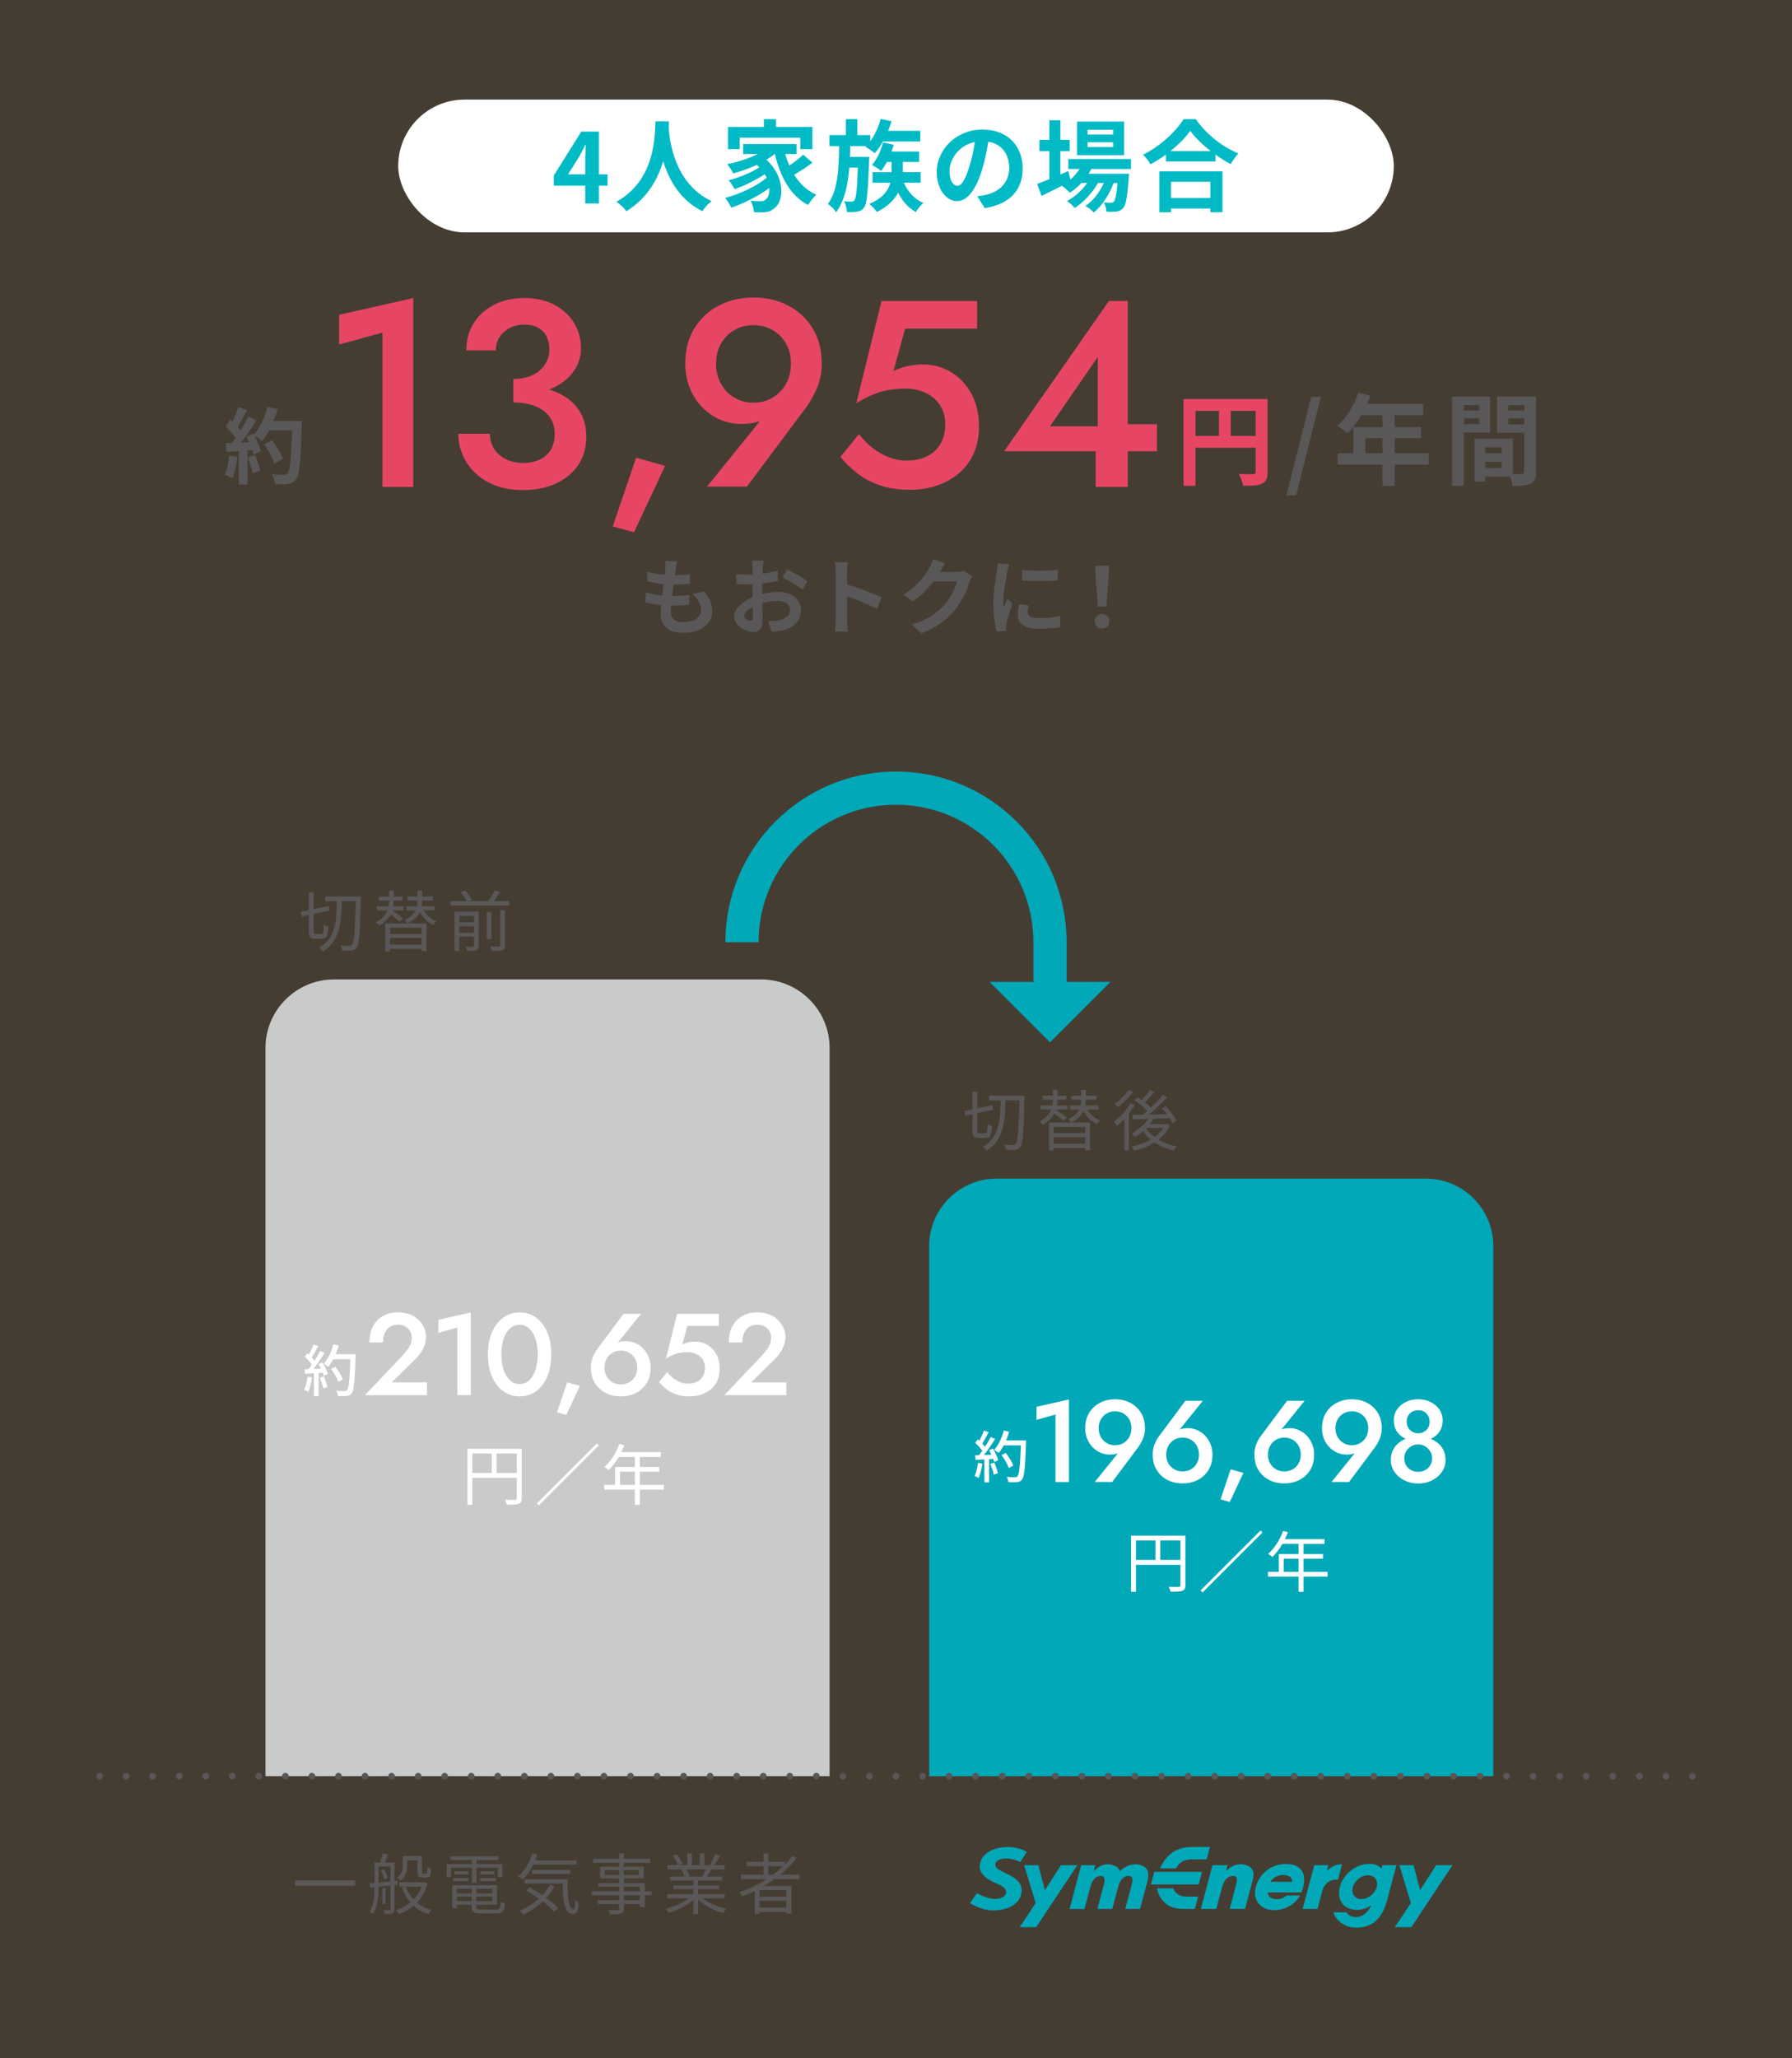
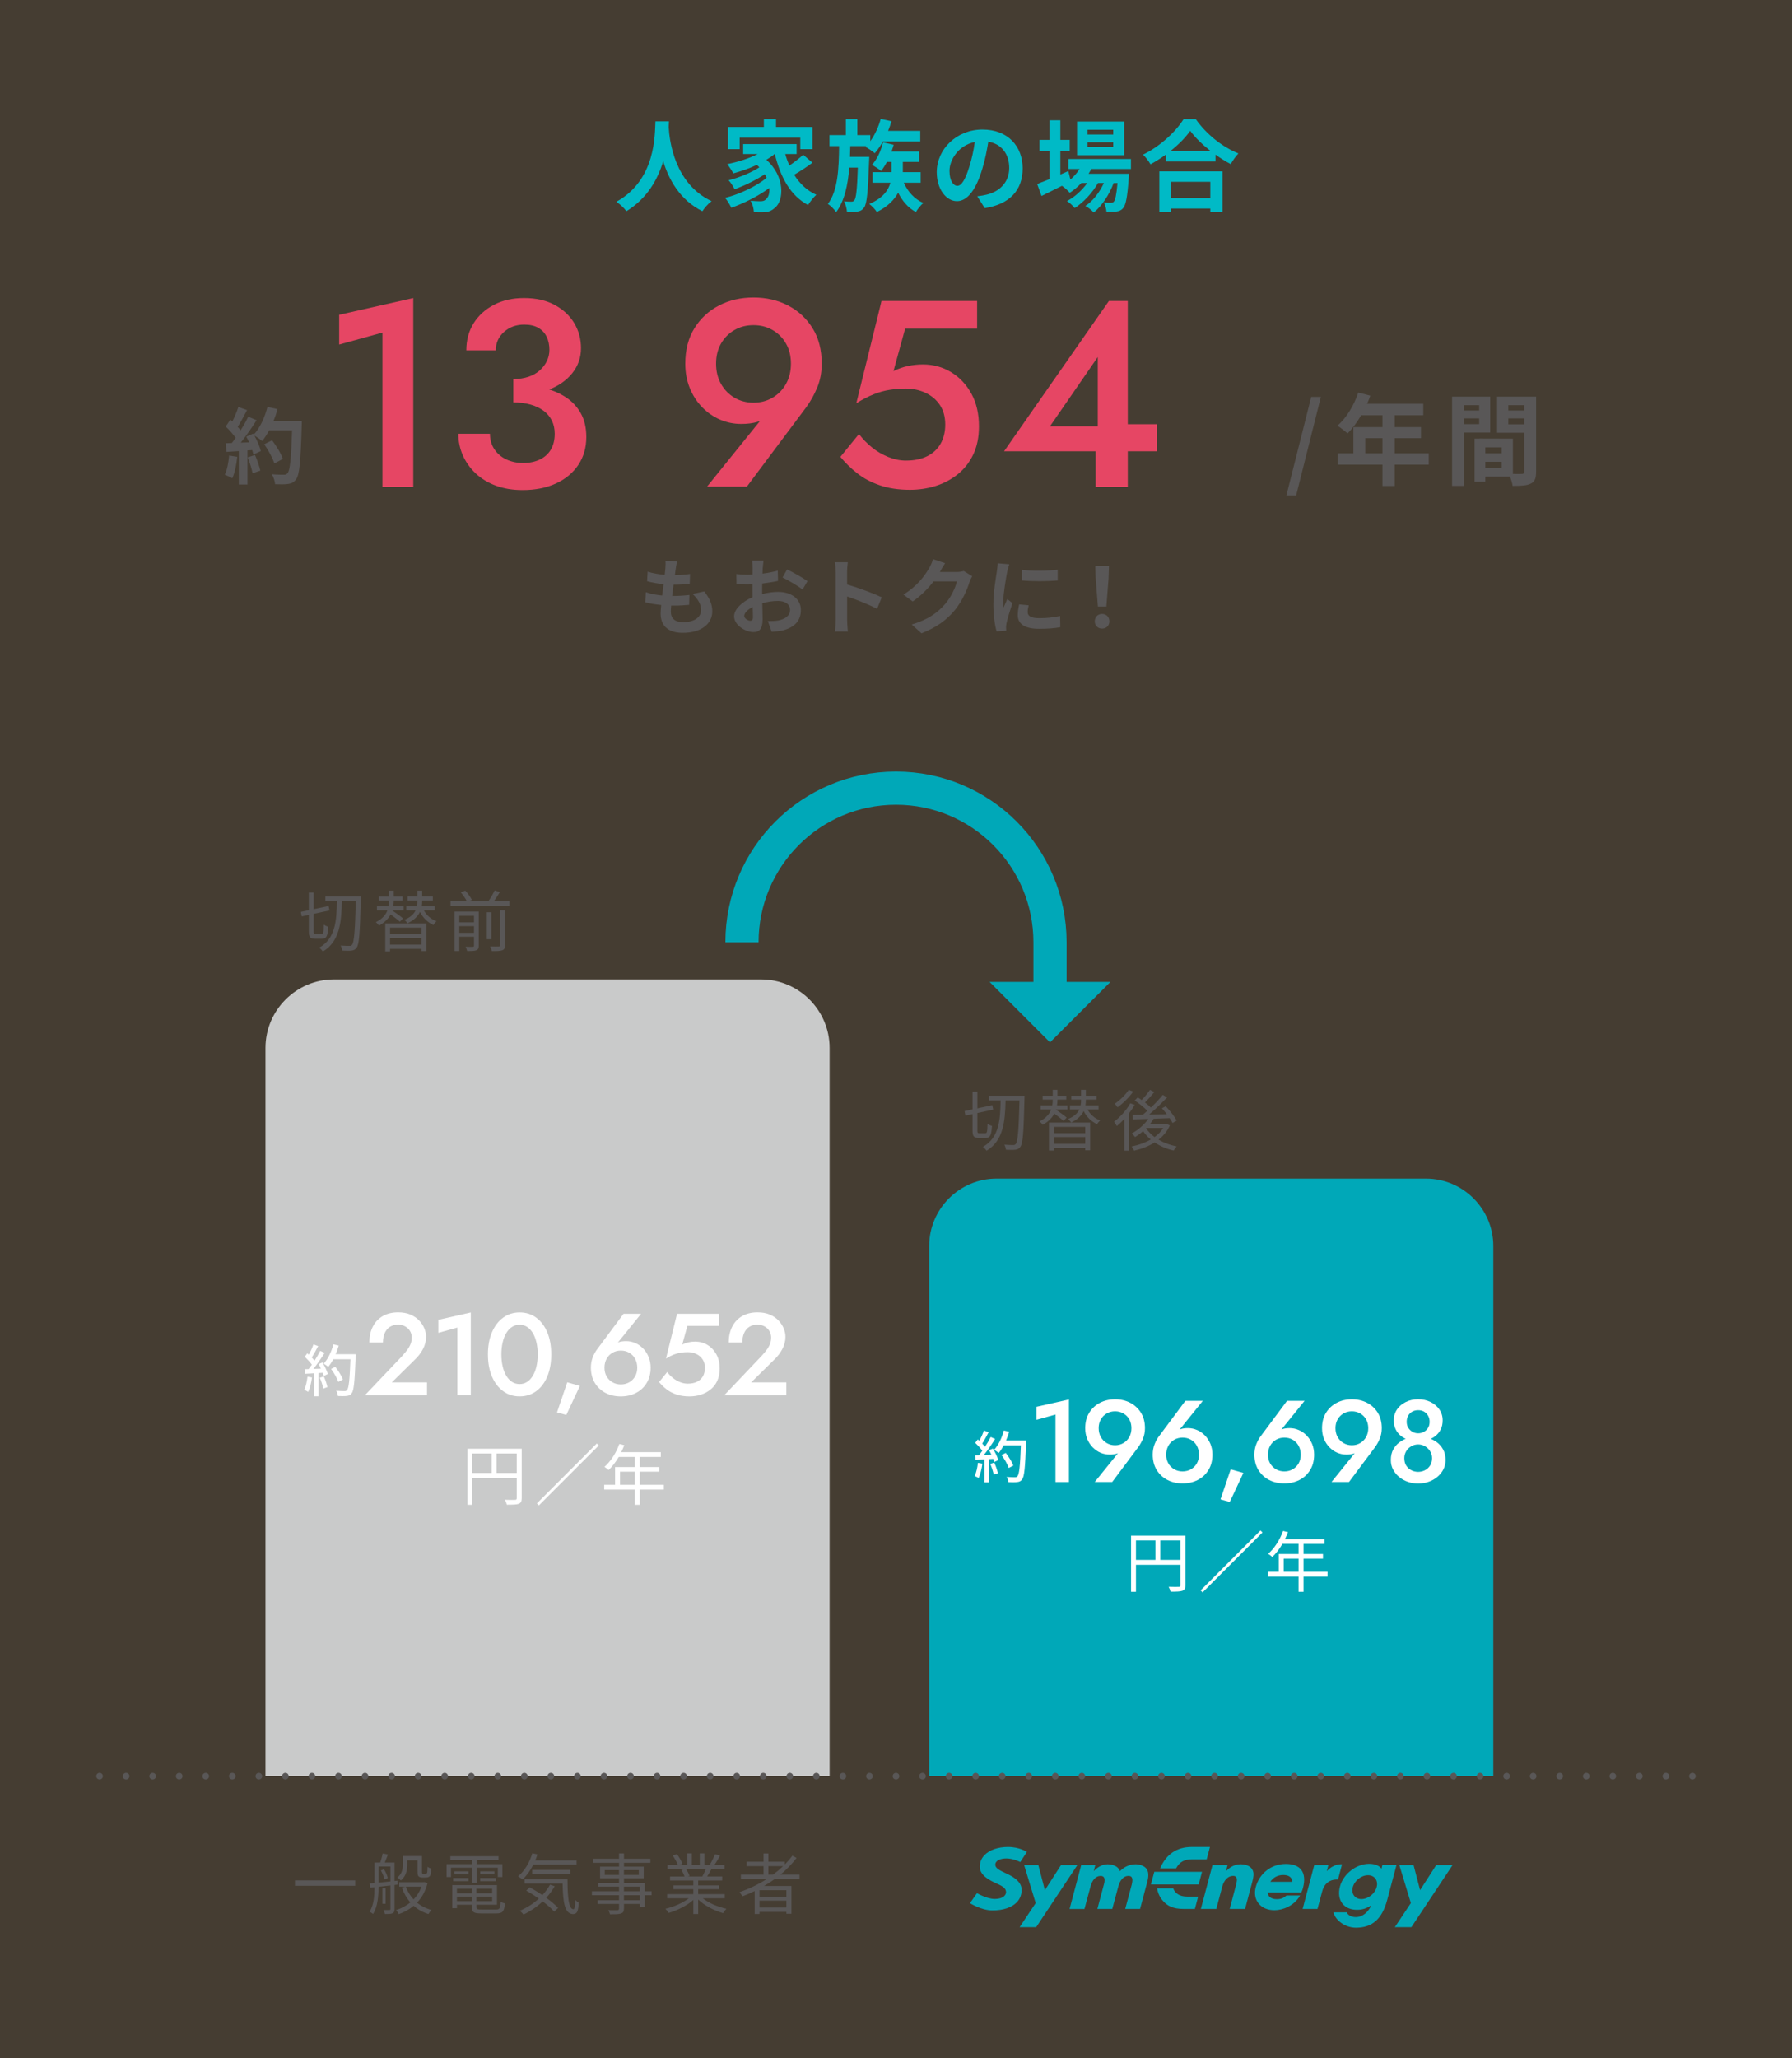
<svg xmlns="http://www.w3.org/2000/svg" id="_レイヤー_2" viewBox="0 0 540 620">
  <rect x="0" y="0" width="540" height="620" fill="#333333" stroke="none" />
  <defs>
    <style>.cls-1{fill:#e64664;}.cls-2{fill:#00bac6;}.cls-3{fill:#e69c2e;opacity:.1;}.cls-4{fill:#c9caca;}.cls-5{fill:#fff;}.cls-6{stroke-dasharray:0 8;}.cls-6,.cls-7,.cls-8{fill:none;}.cls-6,.cls-8{stroke:#595757;stroke-linecap:round;stroke-linejoin:round;stroke-width:2px;}.cls-7{stroke:#00a8b8;stroke-miterlimit:10;stroke-width:10px;}.cls-9{fill:#00a8b8;}.cls-10{fill:#595757;}</style>
  </defs>
  <g id="_レイヤー_1-2">
    <rect class="cls-3" width="540" height="620" />
    <path class="cls-10" d="M71.5,137.63c-.25,2.35-.77,4.85-1.5,6.45-.52-.33-1.62-.85-2.27-1.08.73-1.47,1.12-3.7,1.32-5.8l2.45.42ZM90.95,126.8s0,1-.03,1.38c-.32,10.95-.67,14.9-1.72,16.22-.7.95-1.35,1.22-2.4,1.38-.9.15-2.45.12-3.9.07-.05-.85-.45-2.15-1-3,1.57.15,3,.15,3.67.15.48,0,.75-.1,1.05-.42.75-.78,1.12-4.42,1.4-12.95h-6.9c-.67,1.22-1.37,2.32-2.12,3.22-.5-.45-1.6-1.2-2.35-1.65.88,1.58,1.67,3.42,1.95,4.67l-2.25,1.05c-.07-.4-.2-.85-.35-1.35l-1.42.1v10.27h-2.62v-10.07l-3.7.25-.25-2.6,1.85-.07c.38-.47.77-1,1.15-1.55-.73-1.08-1.95-2.42-3-3.42l1.4-2.05c.2.17.4.35.6.53.7-1.38,1.4-3.05,1.82-4.35l2.62.92c-.9,1.72-1.92,3.65-2.82,5.05.32.35.62.73.87,1.05.9-1.4,1.7-2.85,2.3-4.1l2.52,1.05c-1.4,2.2-3.15,4.75-4.77,6.77l2.52-.1c-.27-.6-.57-1.2-.87-1.72l2.1-.92.17.3c1.85-1.97,3.32-5.17,4.12-8.32l3.05.65c-.33,1.22-.75,2.42-1.22,3.57h8.52ZM76.83,137.05c.67,1.47,1.32,3.42,1.62,4.7l-2.35.83c-.2-1.28-.85-3.3-1.47-4.82l2.2-.7ZM82.67,139.6c-.48-1.57-1.77-3.97-3.05-5.77l2.37-1.2c1.3,1.72,2.72,4.02,3.25,5.6l-2.57,1.38Z" />
    <path class="cls-1" d="M102.21,94.82l22.32-5.04v56.88h-9.28v-46.48l-13.04,3.6v-8.96Z" />
    <path class="cls-1" d="M149.44,146.3c-2.37-.88-4.4-2.11-6.08-3.68-1.68-1.57-2.97-3.39-3.88-5.44-.91-2.05-1.36-4.23-1.36-6.52h9.52c0,1.76.44,3.31,1.32,4.64.88,1.33,2.08,2.36,3.6,3.08,1.52.72,3.21,1.08,5.08,1.08s3.6-.35,5.04-1.04c1.44-.69,2.55-1.69,3.32-3,.77-1.31,1.16-2.89,1.16-4.76,0-1.49-.29-2.83-.88-4-.59-1.17-1.43-2.16-2.52-2.96-1.09-.8-2.4-1.41-3.92-1.84-1.52-.43-3.24-.64-5.16-.64v-5.36c3.09,0,5.97.29,8.64.88,2.67.59,5,1.52,7,2.8s3.56,2.92,4.68,4.92c1.12,2,1.68,4.39,1.68,7.16,0,3.2-.8,6-2.4,8.4-1.6,2.4-3.84,4.27-6.72,5.6-2.88,1.33-6.24,2-10.08,2-2.99,0-5.67-.44-8.04-1.32ZM154.68,114.18c1.71,0,3.23-.23,4.56-.68,1.33-.45,2.47-1.09,3.4-1.92.93-.83,1.65-1.77,2.16-2.84.51-1.07.76-2.19.76-3.36,0-1.49-.28-2.81-.84-3.96-.56-1.15-1.4-2.04-2.52-2.68s-2.53-.96-4.24-.96c-2.4,0-4.43.73-6.08,2.2-1.65,1.47-2.48,3.32-2.48,5.56h-8.88c0-3.09.73-5.81,2.2-8.16,1.47-2.35,3.51-4.2,6.12-5.56,2.61-1.36,5.63-2.04,9.04-2.04,3.63,0,6.72.69,9.28,2.08,2.56,1.39,4.52,3.21,5.88,5.48,1.36,2.27,2.04,4.79,2.04,7.56s-.88,5.33-2.64,7.52c-1.76,2.19-4.17,3.87-7.24,5.04-3.07,1.17-6.57,1.76-10.52,1.76v-5.04Z" />
-     <path class="cls-1" d="M200.41,140.34l-9.36,20-6.4-1.76,7.04-20.72,8.72,2.48Z" />
    <path class="cls-1" d="M213.06,146.58l17.76-22,1.44-.24c-1.23,1.39-2.55,2.29-3.96,2.72-1.41.43-3.05.64-4.92.64-2.24,0-4.36-.43-6.36-1.28-2-.85-3.8-2.09-5.4-3.72-1.6-1.63-2.85-3.56-3.76-5.8-.91-2.24-1.36-4.69-1.36-7.36,0-4.16.92-7.72,2.76-10.68,1.84-2.96,4.31-5.24,7.4-6.84,3.09-1.6,6.56-2.4,10.4-2.4s7.31.8,10.4,2.4c3.09,1.6,5.56,3.88,7.4,6.84,1.84,2.96,2.76,6.52,2.76,10.68,0,2.61-.45,5.01-1.36,7.2-.91,2.19-2.03,4.19-3.36,6l-17.84,23.84h-12ZM236.86,103.5c-.99-1.73-2.33-3.09-4.04-4.08-1.71-.99-3.63-1.48-5.76-1.48s-4.05.49-5.76,1.48c-1.71.99-3.05,2.35-4.04,4.08-.99,1.73-1.48,3.75-1.48,6.04s.49,4.32,1.48,6.08c.99,1.76,2.33,3.15,4.04,4.16,1.71,1.01,3.63,1.52,5.76,1.52s4.05-.51,5.76-1.52c1.71-1.01,3.05-2.4,4.04-4.16.99-1.76,1.48-3.79,1.48-6.08s-.49-4.31-1.48-6.04Z" />
    <path class="cls-1" d="M293.28,136.9c-1.15,2.4-2.71,4.39-4.68,5.96-1.97,1.57-4.19,2.75-6.64,3.52s-5.04,1.16-7.76,1.16c-3.41,0-6.44-.45-9.08-1.36-2.64-.91-4.92-2.12-6.84-3.64-1.92-1.52-3.6-3.16-5.04-4.92l5.6-6.88c1.12,1.49,2.43,2.84,3.92,4.04,1.49,1.2,3.13,2.16,4.92,2.88,1.79.72,3.56,1.08,5.32,1.08,2.51,0,4.64-.44,6.4-1.32s3.11-2.13,4.04-3.76c.93-1.63,1.4-3.56,1.4-5.8s-.53-4.24-1.6-5.84c-1.07-1.6-2.51-2.83-4.32-3.68-1.81-.85-3.79-1.28-5.92-1.28-1.65,0-3.27.12-4.84.36s-3.17.68-4.8,1.32c-1.63.64-3.4,1.55-5.32,2.72l7.6-30.8h28.8v8.32h-21.68l-3.52,12.8c1.39-.69,2.83-1.2,4.32-1.52,1.49-.32,3.01-.48,4.56-.48,3.09,0,5.92.77,8.48,2.32,2.56,1.55,4.6,3.71,6.12,6.48,1.52,2.77,2.28,6.05,2.28,9.84,0,3.25-.57,6.08-1.72,8.48Z" />
    <path class="cls-1" d="M334.16,90.66h5.68v56h-9.68v-14.08l.64-.88v-24.16l-14.4,20.88h19.44l1.36-.64h11.44v8.16h-46.08l31.6-45.28Z" />
    <path class="cls-10" d="M203.64,171.33c-.08.42-.18,1.1-.27,1.92,1.8-.03,3.4-.17,4.57-.35l-.1,2.97c-1.5.15-2.87.25-4.87.25-.15,1.1-.3,2.27-.42,3.4h.17c1.55,0,3.4-.1,5.02-.3l-.07,2.97c-1.4.12-2.85.23-4.42.23h-1c-.05.75-.1,1.37-.1,1.82,0,2.08,1.27,3.17,3.72,3.17,3.5,0,5.4-1.6,5.4-3.65,0-1.7-.92-3.3-2.57-4.85l3.52-.75c1.65,2.1,2.42,3.87,2.42,6,0,3.77-3.4,6.47-8.87,6.47-3.92,0-6.7-1.7-6.7-5.87,0-.6.08-1.5.18-2.52-1.82-.18-3.47-.45-4.8-.83l.17-3.02c1.62.55,3.3.83,4.92,1,.15-1.12.3-2.3.42-3.42-1.72-.18-3.5-.47-4.97-.9l.17-2.87c1.45.48,3.32.8,5.15.95.07-.78.15-1.45.2-2.03.08-1.17.08-1.67.02-2.22l3.52.2c-.23.9-.33,1.57-.42,2.22Z" />
    <path class="cls-10" d="M229.84,171.01c-.02.55-.05,1.15-.07,1.78,1.65-.2,3.3-.53,4.6-.9l.08,3.1c-1.42.32-3.15.57-4.77.78-.02.75-.02,1.52-.02,2.25v.92c1.7-.43,3.42-.65,4.8-.65,3.85,0,6.87,2,6.87,5.45,0,2.95-1.55,5.17-5.52,6.17-1.15.25-2.25.32-3.27.4l-1.15-3.22c1.12,0,2.2-.03,3.07-.18,2.02-.38,3.62-1.38,3.62-3.2,0-1.7-1.5-2.7-3.67-2.7-1.55,0-3.17.25-4.7.7.05,1.97.1,3.92.1,4.77,0,3.1-1.1,3.92-2.75,3.92-2.42,0-5.85-2.1-5.85-4.75,0-2.17,2.5-4.45,5.57-5.77-.02-.6-.02-1.2-.02-1.77v-2.1c-.48.02-.92.05-1.32.05-1.67,0-2.65-.02-3.5-.12l-.05-3.02c1.47.17,2.55.2,3.45.2.45,0,.95-.02,1.45-.05.02-.87.02-1.6.02-2.02,0-.53-.1-1.75-.17-2.2h3.45c-.08.45-.18,1.52-.23,2.17ZM226.09,186.98c.45,0,.8-.2.8-1.05,0-.62-.02-1.77-.08-3.12-1.52.83-2.55,1.85-2.55,2.72,0,.78,1.17,1.45,1.82,1.45ZM243.33,175.05l-1.5,2.55c-1.2-1.03-4.47-2.9-6.02-3.65l1.37-2.42c1.92.92,4.82,2.57,6.15,3.52Z" />
    <path class="cls-10" d="M251.83,172.36c0-.87-.08-2.12-.25-3h3.9c-.1.87-.22,1.97-.22,3v3.7c3.35.97,8.15,2.75,10.45,3.88l-1.42,3.45c-2.57-1.35-6.32-2.8-9.02-3.72v7.07c0,.72.12,2.47.22,3.5h-3.9c.15-1,.25-2.5.25-3.5v-14.37Z" />
    <path class="cls-10" d="M283.3,172.18s-.05.07-.08.12h5.02c.77,0,1.6-.12,2.17-.3l2.55,1.57c-.27.48-.62,1.18-.83,1.8-.67,2.22-2.1,5.55-4.35,8.35-2.37,2.9-5.4,5.2-10.1,7.05l-2.95-2.65c5.12-1.52,7.9-3.7,10.07-6.17,1.7-1.95,3.15-4.95,3.55-6.82h-7.02c-1.67,2.17-3.85,4.37-6.3,6.05l-2.8-2.07c4.37-2.67,6.55-5.9,7.8-8.05.37-.62.9-1.78,1.12-2.62l3.65,1.2c-.57.87-1.22,2-1.52,2.55Z" />
    <path class="cls-10" d="M303.51,172.21c-.32,1.67-1.2,6.67-1.2,9.17,0,.47.03,1.12.1,1.62.38-.85.77-1.72,1.12-2.55l1.55,1.22c-.7,2.08-1.52,4.8-1.8,6.12-.08.38-.12.92-.12,1.17,0,.28.02.68.05,1.03l-2.9.2c-.5-1.72-.97-4.77-.97-8.17,0-3.75.77-7.97,1.05-9.9.08-.7.23-1.65.25-2.45l3.5.3c-.2.52-.52,1.77-.62,2.22ZM309.69,184.43c0,1.1.95,1.78,3.5,1.78,2.22,0,4.07-.2,6.27-.65l.05,3.37c-1.62.3-3.62.48-6.45.48-4.3,0-6.37-1.53-6.37-4.1,0-.97.15-1.97.42-3.25l2.87.27c-.2.83-.3,1.43-.3,2.1ZM318.73,171.63v3.22c-3.07.28-7.6.3-10.75,0v-3.2c3.07.42,8.05.3,10.75-.03Z" />
    <path class="cls-10" d="M329.9,187.15c0-1.32.95-2.22,2.2-2.22s2.2.9,2.2,2.22-.95,2.2-2.2,2.2-2.2-.9-2.2-2.2ZM330.15,174.16l-.12-3.72h4.15l-.12,3.72-.67,8.55h-2.55l-.67-8.55Z" />
-     <path class="cls-1" d="M381.97,142.16c0,1.95-.42,2.94-1.68,3.51-1.2.6-3,.66-5.67.66-.18-.99-.78-2.64-1.29-3.57,1.71.12,3.66.09,4.26.09.57-.03.78-.21.78-.72v-7.26h-18.12v11.46h-3.6v-26.1h25.32v21.93ZM360.25,131.33h7.08v-7.56h-7.08v7.56ZM378.37,131.33v-7.56h-7.5v7.56h7.5Z" />
    <path class="cls-10" d="M395.12,119.57h2.91l-7.44,29.64h-2.94l7.47-29.64Z" />
    <path class="cls-10" d="M430.54,139.97h-10.26v6.42h-3.69v-6.42h-13.5v-3.42h4.74v-7.89h8.76v-3.57h-6.42c-1.23,2.13-2.67,4.05-4.08,5.46-.69-.6-2.22-1.8-3.09-2.31,2.7-2.28,5.01-6.12,6.3-9.99l3.63.93c-.27.84-.6,1.65-.99,2.46h16.95v3.45h-8.61v3.57h7.92v3.33h-7.92v4.56h10.26v3.42ZM416.59,136.55v-4.56h-5.19v4.56h5.19Z" />
    <path class="cls-10" d="M441.11,130.31v16.05h-3.54v-26.88h11.49v10.83h-7.95ZM441.11,122.06v1.59h4.62v-1.59h-4.62ZM445.73,127.76v-1.71h-4.62v1.71h4.62ZM462.89,142.13c0,1.92-.39,2.97-1.59,3.54-1.17.6-2.91.69-5.49.69-.09-.75-.42-1.86-.78-2.79h-7.44v1.53h-3.24v-12.96h1.47v-.03l10.08.03v10.62c1.17.03,2.28.03,2.67,0,.54,0,.72-.18.72-.66v-11.73h-8.16v-10.89h11.76v22.65ZM452.54,134.75h-4.95v1.8h4.95v-1.8ZM452.54,140.96v-1.86h-4.95v1.86h4.95ZM454.52,122.06v1.59h4.77v-1.59h-4.77ZM459.29,127.82v-1.77h-4.77v1.77h4.77Z" />
    <path class="cls-10" d="M107.04,566.43v1.62h-18.16v-1.62h18.16Z" />
    <path class="cls-10" d="M118.89,567.81v7.24c0,.68-.14,1.06-.6,1.28-.46.2-1.16.22-2.3.22-.06-.32-.26-.88-.44-1.2h1.76c.24,0,.34-.06.34-.3v-7.1c-1.24.14-2.46.28-3.58.4,0,2.54-.22,5.98-1.66,8.2-.2-.22-.74-.54-1.04-.68,1.32-2.1,1.48-5.04,1.48-7.4l-1.3.14-.16-1.24,1.46-.14v-6.18h1.74c.28-.84.6-1.96.72-2.74l1.6.32c-.32.82-.66,1.7-.96,2.42h2.94v5.56l.92-.1.02,1.18-.94.12ZM114.06,567.11c1.1-.1,2.32-.24,3.58-.36v-4.5h-3.58v4.86ZM115.7,563.07c.54.8,1,1.92,1.16,2.66l-1.02.42c-.14-.76-.58-1.88-1.06-2.72l.92-.36ZM116.2,573.47h-.96v-4.68h.96v4.68ZM128.83,567.27c-.62,2.42-1.74,4.36-3.16,5.86,1.22,1,2.68,1.76,4.36,2.2-.3.28-.72.86-.92,1.22-1.72-.52-3.22-1.36-4.46-2.48-1.32,1.12-2.86,1.96-4.5,2.52-.14-.36-.52-.94-.8-1.24,1.56-.46,3.04-1.24,4.3-2.3-1.1-1.26-1.96-2.76-2.58-4.48l1.12-.26h-1.88v-1.34h7.34l.26-.04.92.34ZM122.73,561.69c0,1.54-.34,3.48-1.94,4.76-.22-.26-.76-.72-1.06-.88,1.44-1.12,1.66-2.64,1.66-3.92v-2.56h5.76v4.58c0,.38,0,.6.08.66.08.08.2.1.34.1h.54c.18,0,.36-.02.44-.08.08-.04.16-.18.2-.42.04-.28.06-.86.08-1.62.26.24.74.46,1.08.58,0,.72-.06,1.58-.18,1.86-.12.34-.32.54-.58.66-.22.12-.6.16-.9.16h-1c-.36,0-.8-.08-1.08-.32-.26-.26-.36-.58-.36-1.66v-3.2h-3.08v1.3ZM122.27,568.31c.54,1.44,1.34,2.74,2.36,3.84,1.02-1.06,1.84-2.36,2.38-3.84h-4.74Z" />
    <path class="cls-10" d="M142.19,562.61h-6.28v2.8h-1.34v-3.88h7.62v-1.22h-6.48v-1.16h14.52v1.16h-6.6v1.22h7.76v3.88h-1.38v-2.8h-6.38v4.56h-1.44v-4.56ZM149.5,575.19c1.06,0,1.26-.34,1.36-2.34.34.22.88.42,1.3.5-.22,2.42-.68,3.02-2.56,3.02h-4.6c-2.24,0-2.86-.38-2.86-1.98v-.64h-4.44v1.04h-1.42v-6.94h13.48v5.9h-6.2v.64c0,.68.24.8,1.5.8h4.44ZM136.57,565.71h4.6v.94h-4.6v-.94ZM141.17,564.61h-4.22v-.92h4.22v.92ZM137.69,568.93v1.38h4.44v-1.38h-4.44ZM142.13,572.67v-1.36h-4.44v1.36h4.44ZM148.31,568.93h-4.76v1.38h4.76v-1.38ZM148.31,572.67v-1.36h-4.76v1.36h4.76ZM148.98,563.69v.92h-4.28v-.92h4.28ZM144.69,565.71h4.76v.94h-4.76v-.94Z" />
    <path class="cls-10" d="M160.71,561.67c-.9,1.8-2.02,3.36-3.24,4.5-.3-.26-.96-.72-1.36-.96,1.94-1.6,3.48-4.16,4.3-6.96l1.54.36c-.2.62-.42,1.22-.66,1.8h12.46v1.26h-13.04ZM167.15,568.19c-.72,1.26-1.58,2.42-2.54,3.48,1.44,1.04,2.72,2.12,3.58,3.04l-1.18,1.12c-.8-.92-2.04-2-3.48-3.08-1.72,1.62-3.7,2.96-5.78,3.96-.22-.3-.78-.88-1.1-1.14,2.1-.9,4.06-2.14,5.72-3.66-1.24-.88-2.56-1.72-3.8-2.42l1.06-.98c1.22.68,2.54,1.48,3.82,2.34.9-.96,1.68-2.02,2.3-3.14l1.4.48ZM171.01,566.09c.02,5.16.3,9.02,1.8,9.02.4,0,.5-1.14.54-2.82.28.3.72.66,1.04.86-.14,2.5-.46,3.4-1.68,3.42-2.64-.02-3.06-3.74-3.18-9.2h-11.44v-1.28h12.92ZM160.37,564.49v-1.24h11.48v1.24h-11.48Z" />
    <path class="cls-10" d="M196.36,570.89h-2.06v3.54h-1.48v-.9h-4.8v1.38c0,.92-.28,1.26-.88,1.48-.62.22-1.66.24-3.32.24-.08-.38-.32-.92-.52-1.26,1.2.04,2.4.02,2.74.02.38-.02.5-.14.5-.48v-1.38h-6.46v-1.14h6.46v-1.5h-8.18v-1.18h8.18v-1.4h-6.28v-1.1h6.28v-1.4h-5.72v-3.52h5.72v-1.16h-7.8v-1.22h7.8v-1.6h1.48v1.6h7.96v1.22h-7.96v1.16h5.96v3.52h-5.96v1.4h6.28v2.5h2.06v1.18ZM186.53,564.77v-1.44h-4.3v1.44h4.3ZM188.01,563.33v1.44h4.48v-1.44h-4.48ZM188.01,569.71h4.8v-1.4h-4.8v1.4ZM192.81,570.89h-4.8v1.5h4.8v-1.5Z" />
    <path class="cls-10" d="M211.77,571.81c1.82,1.44,4.58,2.62,7.14,3.16-.34.32-.8.9-1,1.32-2.68-.76-5.6-2.26-7.52-4.1v4.36h-1.46v-4.26c-1.92,1.74-4.84,3.18-7.46,3.94-.2-.38-.64-.94-.96-1.26,2.48-.56,5.26-1.76,7.06-3.16h-6.54v-1.26h7.9v-1.48h-6.02v-1.14h6.02v-1.46h-7.02v-1.22h4.36c-.18-.6-.58-1.4-.98-2l.7-.14h-4.88v-1.28h3.18c-.28-.8-.98-2-1.58-2.9l1.26-.42c.68.9,1.4,2.14,1.7,2.94l-1.02.38h2.46v-3.54h1.38v3.54h2.38v-3.54h1.4v3.54h2.42l-.74-.24c.52-.84,1.16-2.14,1.52-3.04l1.52.4c-.56,1.02-1.2,2.12-1.76,2.88h3.1v1.28h-4c-.4.76-.84,1.54-1.24,2.14h4.54v1.22h-7.24v1.46h6.26v1.14h-6.26v1.48h8.02v1.26h-6.64ZM206.79,563.11c.42.62.84,1.46,1,2l-.64.14h4.7l-.2-.06c.34-.58.74-1.4,1.02-2.08h-5.88Z" />
    <path class="cls-10" d="M233.45,566.03c-1.04.74-2.12,1.44-3.22,2.08h8.26v8.36h-1.52v-.56h-8.1v.64h-1.46v-6.92c-1.2.58-2.44,1.12-3.66,1.58-.18-.32-.66-.92-.94-1.22,2.9-1.02,5.7-2.34,8.22-3.96h-7.78v-1.34h6.84v-2.56h-5.1v-1.32h5.1v-2.5h1.46v2.5h4.94v.82c.84-.84,1.6-1.72,2.28-2.64l1.26.68c-1.4,1.84-3.04,3.52-4.86,5.02h5.76v1.34h-7.48ZM236.97,569.37h-8.1v1.98h8.1v-1.98ZM236.97,574.61v-2.08h-8.1v2.08h8.1ZM232.95,564.69c1.08-.8,2.1-1.66,3.04-2.56h-4.44v2.56h1.4Z" />
    <path class="cls-10" d="M96.92,281.37c.52,0,.62-.52.66-2.86.34.28.94.54,1.34.64-.16,2.76-.52,3.62-1.88,3.62h-2.1c-1.48,0-1.88-.48-1.88-2.26v-4.92l-2.14.46-.26-1.36,2.4-.52v-5.32h1.46v5.02l4.5-.96.28,1.34-4.78,1.02v5.26c0,.72.08.84.62.84h1.78ZM108.74,270.05s-.02.62-.02.82c-.26,10.2-.46,13.56-1.26,14.58-.42.62-.86.8-1.54.88-.64.08-1.76.06-2.8,0-.02-.44-.22-1.08-.48-1.52,1.16.1,2.22.1,2.68.1.34.02.56-.06.78-.34.6-.74.88-4.06,1.12-13.1h-4.2c-.14,6.22-.6,12.1-5.74,15.16-.22-.38-.72-.9-1.08-1.18,4.92-2.74,5.24-8.2,5.32-13.98h-3.48v-1.42h10.7Z" />
    <path class="cls-10" d="M120.49,277.65c-.62-.58-1.74-1.44-2.78-2.2-.64,1.22-1.72,2.38-3.48,3.36-.22-.28-.66-.78-.98-1.02,2.02-1,3.02-2.3,3.5-3.58h-3.16v-1.22h3.5c.12-.62.14-1.22.14-1.74h-3.04v-1.2h3.04v-1.76h1.42v1.76h2.66v1.2h-2.66c0,.54-.04,1.14-.14,1.74h3.14v1.22h-3.42l-.02.06c1.1.74,2.5,1.74,3.22,2.38l-.94,1ZM116.09,278.15h12.42v8.34h-1.48v-.66h-9.5v.74h-1.44v-8.42ZM117.53,279.43v1.92h9.5v-1.92h-9.5ZM127.03,284.55v-2.04h-9.5v2.04h9.5ZM127.71,274.21c.82,1.48,2.16,2.7,3.84,3.3-.34.24-.76.76-.94,1.12-1.78-.78-3.16-2.2-4.06-3.94-.58,1.24-1.72,2.48-3.76,3.44-.2-.32-.62-.8-.92-1.06,1.88-.76,2.86-1.8,3.38-2.86h-2.84v-1.22h3.22c.12-.54.14-1.08.14-1.54v-.2h-2.96v-1.2h2.96v-1.76h1.44v1.76h3.22v1.2h-3.22v.2c0,.48-.04,1.02-.12,1.54h3.94v1.22h-3.32Z" />
    <path class="cls-10" d="M153.5,271.45v1.36h-17.74v-1.36h4.9c-.36-.78-1.14-1.86-1.82-2.66l1.36-.52c.78.84,1.62,2.02,2,2.8l-.98.38h5.96c.68-.96,1.44-2.28,1.88-3.24l1.56.52c-.54.92-1.2,1.9-1.78,2.72h4.66ZM144.27,284.85c0,.76-.18,1.14-.72,1.38-.56.24-1.42.24-2.78.24-.08-.38-.28-.94-.48-1.3,1,.04,1.9.04,2.16.02.3-.02.38-.1.38-.36v-2.66h-4.42v4.3h-1.42v-11.88h7.28v10.26ZM138.41,275.87v1.96h4.42v-1.96h-4.42ZM142.83,280.99v-2h-4.42v2h4.42ZM148.08,282.91h-1.38v-8.12h1.38v8.12ZM150.72,274.19h1.46v10.5c0,.9-.2,1.3-.8,1.54-.64.24-1.64.28-3.16.26-.08-.4-.32-1.02-.54-1.42,1.22.04,2.3.04,2.6.02.34-.02.44-.1.44-.4v-10.5Z" />
    <path class="cls-10" d="M296.92,341.37c.52,0,.62-.52.66-2.86.34.28.94.54,1.34.64-.16,2.76-.52,3.62-1.88,3.62h-2.1c-1.48,0-1.88-.48-1.88-2.26v-4.92l-2.14.46-.26-1.36,2.4-.52v-5.32h1.46v5.02l4.5-.96.28,1.34-4.78,1.02v5.26c0,.72.08.84.62.84h1.78ZM308.74,330.05s-.02.62-.02.82c-.26,10.2-.46,13.56-1.26,14.58-.42.62-.86.8-1.54.88-.64.08-1.76.06-2.8,0-.02-.44-.22-1.08-.48-1.52,1.16.1,2.22.1,2.68.1.34.02.56-.06.78-.34.6-.74.88-4.06,1.12-13.1h-4.2c-.14,6.22-.6,12.1-5.74,15.16-.22-.38-.72-.9-1.08-1.18,4.92-2.74,5.24-8.2,5.32-13.98h-3.48v-1.42h10.7Z" />
    <path class="cls-10" d="M320.49,337.65c-.62-.58-1.74-1.44-2.78-2.2-.64,1.22-1.72,2.38-3.48,3.36-.22-.28-.66-.78-.98-1.02,2.02-1,3.02-2.3,3.5-3.58h-3.16v-1.22h3.5c.12-.62.14-1.22.14-1.74h-3.04v-1.2h3.04v-1.76h1.42v1.76h2.66v1.2h-2.66c0,.54-.04,1.14-.14,1.74h3.14v1.22h-3.42l-.02.06c1.1.74,2.5,1.74,3.22,2.38l-.94,1ZM316.09,338.15h12.42v8.34h-1.48v-.66h-9.5v.74h-1.44v-8.42ZM317.53,339.43v1.92h9.5v-1.92h-9.5ZM327.03,344.55v-2.04h-9.5v2.04h9.5ZM327.71,334.21c.82,1.48,2.16,2.7,3.84,3.3-.34.24-.76.76-.94,1.12-1.78-.78-3.16-2.2-4.06-3.94-.58,1.24-1.72,2.48-3.76,3.44-.2-.32-.62-.8-.92-1.06,1.88-.76,2.86-1.8,3.38-2.86h-2.84v-1.22h3.22c.12-.54.14-1.08.14-1.54v-.2h-2.96v-1.2h2.96v-1.76h1.44v1.76h3.22v1.2h-3.22v.2c0,.48-.04,1.02-.12,1.54h3.94v1.22h-3.32Z" />
    <path class="cls-10" d="M341.92,332.81c-.5.88-1.08,1.76-1.74,2.62v11.18h-1.38v-9.56c-.74.8-1.5,1.54-2.26,2.14-.14-.3-.6-1-.84-1.3,1.82-1.36,3.72-3.44,4.9-5.54l1.32.46ZM341.48,328.81c-1.18,1.7-3.04,3.54-4.72,4.74-.2-.3-.58-.82-.84-1.08,1.56-1.04,3.32-2.76,4.2-4.16l1.36.5ZM352.52,339.01c-.76,1.74-1.96,3.16-3.4,4.28,1.58.94,3.46,1.64,5.46,2.04-.3.3-.7.86-.9,1.24-2.14-.48-4.08-1.32-5.74-2.44-1.86,1.18-4.02,1.98-6.2,2.48-.14-.38-.48-.98-.76-1.26,2.02-.4,4.04-1.1,5.78-2.1-.88-.74-1.66-1.58-2.3-2.52-.78.68-1.6,1.28-2.42,1.78-.2-.28-.68-.86-1-1.08,1.9-1.04,3.78-2.62,4.98-4.38-1.72.06-3.32.1-4.62.14l-.12-1.36,3.08-.04c.44-.38.92-.76,1.38-1.2-.94-.96-2.46-2.2-3.8-3.08l.9-.94c.38.24.78.5,1.18.8.88-.92,1.9-2.14,2.52-3.08l1.3.68c-.88,1.06-1.92,2.24-2.82,3.12.68.52,1.32,1.06,1.78,1.54,1.36-1.28,2.66-2.66,3.58-3.82l1.32.74c-1.56,1.66-3.6,3.64-5.46,5.2,1.7-.04,3.54-.08,5.36-.12-.46-.62-.98-1.24-1.48-1.78l1.16-.62c1.26,1.32,2.68,3.12,3.3,4.32l-1.24.72c-.2-.42-.52-.92-.88-1.46l-4.82.18c-.32.56-.7,1.1-1.12,1.62h4.8l.24-.08.96.48ZM345.38,339.89c.64.98,1.5,1.86,2.54,2.62,1.06-.78,1.96-1.68,2.6-2.74h-5.04l-.1.12Z" />
    <path class="cls-4" d="M80,535.03v-219.39c0-11.34,9.28-20.61,20.61-20.61h128.77c11.34,0,20.61,9.28,20.61,20.61v219.39" />
    <path class="cls-9" d="M280,535.03v-159.72c0-11.16,9.13-20.28,20.28-20.28h129.43c11.16,0,20.28,9.13,20.28,20.28v159.72" />
    <polygon class="cls-9" points="432.77 561.84 427.93 569.36 425.97 561.84 421.68 561.84 425.15 573.25 420.32 580.51 425.3 580.51 437.7 561.84 432.77 561.84" />
    <polygon class="cls-9" points="319.71 561.84 314.87 569.36 312.9 561.84 308.62 561.84 312.09 573.25 307.25 580.51 312.24 580.51 324.64 561.84 319.71 561.84" />
    <path class="cls-9" d="M377.69,564.03c-.47-2.32-3.05-2.46-3.91-2.46-2.01,0-3.51,1.21-4.35,2.09l.47-1.81h-4.54l-3.5,13.17h4.66l1.79-6.72c.52-1.95,1.73-3.2,3.2-3.23,1.61-.03,1.25,1.47.98,2.62l-1.94,7.33h4.64l1.72-6.47c.44-1.61,1-3.41.78-4.52Z" />
    <path class="cls-9" d="M303.12,564.29c-1.97-.93-3.2-1.55-3.2-2.57,0-1.36,1.73-1.91,3.33-1.91,2.15,0,4.2,1.09,4.2,1.09l1.99-3.05s-2.18-1.49-5.69-1.49c-2.97,0-5.54.88-7.04,2.41-.98,1-1.49,2.25-1.46,3.61.05,2.39,2.52,3.83,4.94,4.93,2.17.94,2.89,1.53,2.97,2.57.07.83-.74,2.13-3.38,2.13-2.45,0-5.38-1.74-5.38-1.74l-2.11,3s3.34,2.19,6.81,2.19c3.16,0,5.73-.85,7.25-2.4,1.02-1.04,1.54-2.37,1.51-3.87-.04-1.91-1.59-3.51-4.74-4.9Z" />
    <path class="cls-9" d="M404.42,561.58c-.29,0-2.41-.27-4.62,2.08l.48-1.81h-4.25l-3.5,13.17h4.48l1.43-5.33c.12-.44.28-.88.5-1.28,1.31-2.36,3.54-2.26,4.25-2.23l1.22-4.6Z" />
    <path class="cls-9" d="M345.96,564.03c-.44-2.32-3.31-2.46-3.78-2.46-2.19,0-3.88,1.21-4.7,2.08-.66-1.96-3.23-2.08-3.68-2.08-1.94,0-3.42,1.21-4.23,2.09l.48-1.81h-4.25l-3.5,13.18h4.49s1.81-6.72,1.81-6.72c.5-1.95,1.59-3.2,3.02-3.23,1.34-.03,1.33,1.09,1.14,2.13l-2.08,7.81h4.49s1.81-6.72,1.81-6.72c.5-1.95,1.59-3.2,3.02-3.23,1.55-.03,1.3,1.47,1.04,2.62l-1.97,7.33h4.48s1.72-6.48,1.72-6.48c.43-1.61.96-3.1.69-4.52Z" />
    <polygon class="cls-9" points="347.83 563.84 346.81 567.66 361.2 567.66 362.22 563.84 347.83 563.84" />
    <path class="cls-9" d="M350.26,572.38c1.4,1.7,3.12,2.64,6.49,2.64h3.31l.99-3.72h-3.39c-2,0-3.54-.84-4.13-2.49h-4.85c.21,1.34.75,2.56,1.59,3.58Z" />
    <path class="cls-9" d="M359.28,560.07h4.34l.99-3.71h-5.52c-4.48,0-7.7,2.21-9.5,6.45h4.8c1.07-1.97,2.5-2.74,4.89-2.74Z" />
    <path class="cls-9" d="M416.56,561.84l-.26,1.05c-.77-.96-2.04-1.45-3.77-1.45-3.81,0-7.72,3.04-8.73,6.77-.54,2.02-.3,3.84.67,5.14.94,1.25,2.51,1.93,4.43,1.93,1.64,0,2.95-.41,4.34-1.39-.85,1.99-2.6,3.59-4.65,3.59-2.27,0-2.76-1.44-2.76-1.44h-3.99c.32,1.94,3.1,4.63,6.77,4.63,4.79,0,7.85-2.5,9.4-8.33l2.8-10.51h-4.24ZM414.84,568.46c-.54,1.98-2.59,3.59-4.58,3.59s-3.15-1.61-2.61-3.59c.54-1.98,2.59-3.59,4.58-3.59s3.15,1.61,2.61,3.59Z" />
    <path class="cls-9" d="M387.42,561.48c-4.29,0-7.91,2.8-9.01,6.96-.48,1.83-.21,3.55.77,4.83,1.04,1.37,2.77,2.13,4.86,2.13,2.53,0,5.86-1.31,7.61-4.23l.12-.2h-4.07c-.96.81-1.75,1.11-2.96,1.11-1.64,0-2.65-.75-2.75-2.03h10.14l.07-.15c.21-.44.32-.72.45-1.23.6-2.29.43-4.15-.51-5.39-.91-1.2-2.5-1.81-4.72-1.81ZM382.79,566.86c.9-1.35,2.25-2.06,3.9-2.06,1.21,0,2.64.37,2.74,2.06h-6.65Z" />
    <line class="cls-8" x1="30" y1="535.03" x2="30" y2="535.03" />
    <line class="cls-6" x1="38" y1="535.03" x2="506" y2="535.03" />
    <line class="cls-8" x1="510" y1="535.03" x2="510" y2="535.03" />
    <path class="cls-5" d="M312.35,423.76l9.77-2.21v24.88h-4.06v-20.33l-5.71,1.58v-3.92Z" />
    <path class="cls-5" d="M329.89,446.41l7.77-9.62.63-.1c-.54.61-1.11,1-1.73,1.19-.62.19-1.34.28-2.15.28-.98,0-1.91-.19-2.78-.56-.88-.37-1.66-.92-2.36-1.63-.7-.71-1.25-1.56-1.65-2.54-.4-.98-.6-2.05-.6-3.22,0-1.82.4-3.38,1.21-4.67s1.88-2.29,3.24-2.99c1.35-.7,2.87-1.05,4.55-1.05s3.2.35,4.55,1.05c1.35.7,2.43,1.7,3.24,2.99.8,1.29,1.21,2.85,1.21,4.67,0,1.14-.2,2.19-.6,3.15-.4.96-.89,1.83-1.47,2.62l-7.8,10.43h-5.25ZM340.3,427.56c-.43-.76-1.02-1.35-1.77-1.79-.75-.43-1.59-.65-2.52-.65s-1.77.22-2.52.65c-.75.43-1.34,1.03-1.77,1.79-.43.76-.65,1.64-.65,2.64s.22,1.89.65,2.66c.43.77,1.02,1.38,1.77,1.82.75.44,1.59.67,2.52.67s1.77-.22,2.52-.67c.75-.44,1.34-1.05,1.77-1.82.43-.77.65-1.66.65-2.66s-.22-1.88-.65-2.64Z" />
    <path class="cls-5" d="M362.45,421.98l-7.77,9.62-.59.1c.54-.61,1.11-1.01,1.71-1.21.61-.2,1.33-.3,2.17-.3.96,0,1.88.19,2.77.58.89.38,1.67.93,2.36,1.64.69.71,1.24,1.56,1.65,2.54.41.98.61,2.05.61,3.22,0,1.8-.4,3.35-1.21,4.65-.81,1.31-1.88,2.3-3.24,2.99-1.35.69-2.87,1.03-4.55,1.03s-3.2-.34-4.55-1.03c-1.35-.69-2.43-1.69-3.24-2.99-.81-1.31-1.21-2.86-1.21-4.65,0-1.14.19-2.2.58-3.17.38-.97.88-1.84,1.49-2.61l7.77-10.43h5.25ZM352.07,440.81c.43.75,1.02,1.34,1.77,1.77.75.43,1.59.65,2.52.65s1.77-.22,2.52-.65c.75-.43,1.34-1.02,1.77-1.77.43-.75.65-1.62.65-2.62s-.22-1.9-.65-2.68c-.43-.78-1.02-1.39-1.77-1.82-.75-.43-1.59-.65-2.52-.65s-1.77.22-2.52.65c-.75.43-1.34,1.04-1.77,1.82-.43.78-.65,1.67-.65,2.68s.22,1.88.65,2.62Z" />
    <path class="cls-5" d="M374.68,443.68l-4.1,8.75-2.8-.77,3.08-9.06,3.82,1.08Z" />
    <path class="cls-5" d="M393.11,421.98l-7.77,9.62-.6.1c.54-.61,1.11-1.01,1.71-1.21s1.33-.3,2.17-.3c.96,0,1.88.19,2.76.58.89.38,1.67.93,2.36,1.64.69.71,1.24,1.56,1.65,2.54.41.98.61,2.05.61,3.22,0,1.8-.4,3.35-1.21,4.65-.8,1.31-1.88,2.3-3.24,2.99-1.35.69-2.87,1.03-4.55,1.03s-3.2-.34-4.55-1.03c-1.35-.69-2.43-1.69-3.24-2.99-.8-1.31-1.21-2.86-1.21-4.65,0-1.14.19-2.2.58-3.17.39-.97.88-1.84,1.49-2.61l7.77-10.43h5.25ZM382.74,440.81c.43.75,1.02,1.34,1.77,1.77s1.59.65,2.52.65,1.77-.22,2.52-.65,1.34-1.02,1.77-1.77.65-1.62.65-2.62-.22-1.9-.65-2.68c-.43-.78-1.02-1.39-1.77-1.82-.75-.43-1.59-.65-2.52-.65s-1.77.22-2.52.65c-.75.43-1.34,1.04-1.77,1.82-.43.78-.65,1.67-.65,2.68s.22,1.88.65,2.62Z" />
    <path class="cls-5" d="M401.24,446.41l7.77-9.62.63-.1c-.54.61-1.11,1-1.73,1.19-.62.19-1.34.28-2.15.28-.98,0-1.91-.19-2.78-.56-.88-.37-1.66-.92-2.36-1.63s-1.25-1.56-1.65-2.54c-.4-.98-.59-2.05-.59-3.22,0-1.82.4-3.38,1.21-4.67.81-1.29,1.88-2.29,3.24-2.99,1.35-.7,2.87-1.05,4.55-1.05s3.2.35,4.55,1.05,2.43,1.7,3.24,2.99c.81,1.29,1.21,2.85,1.21,4.67,0,1.14-.2,2.19-.6,3.15s-.89,1.83-1.47,2.62l-7.8,10.43h-5.25ZM411.66,427.56c-.43-.76-1.02-1.35-1.77-1.79-.75-.43-1.59-.65-2.52-.65s-1.77.22-2.52.65c-.75.43-1.34,1.03-1.77,1.79-.43.76-.65,1.64-.65,2.64s.22,1.89.65,2.66c.43.77,1.02,1.38,1.77,1.82s1.59.67,2.52.67,1.77-.22,2.52-.67,1.34-1.05,1.77-1.82c.43-.77.65-1.66.65-2.66s-.22-1.88-.65-2.64Z" />
    <path class="cls-5" d="M419.81,436.68c.47-.89,1.1-1.63,1.89-2.22.79-.59,1.68-1.04,2.66-1.33.98-.29,1.97-.44,2.98-.44s2,.15,2.99.44c.99.29,1.88.74,2.68,1.33.79.59,1.42,1.34,1.89,2.22s.7,1.92.7,3.11c0,1.03-.22,1.97-.65,2.82s-1.03,1.6-1.79,2.24c-.76.64-1.63,1.14-2.62,1.49-.99.35-2.06.53-3.2.53s-2.18-.17-3.17-.53c-.99-.35-1.87-.84-2.62-1.49-.76-.64-1.35-1.39-1.79-2.24s-.65-1.79-.65-2.82c0-1.19.23-2.23.7-3.11ZM420.97,424.55c.65-.95,1.54-1.69,2.66-2.24,1.12-.55,2.36-.82,3.71-.82s2.62.27,3.73.82c1.11.55,2,1.29,2.66,2.24s1,2.05,1,3.31c0,1.03-.19,1.93-.58,2.71-.39.78-.92,1.44-1.59,1.98-.68.54-1.46.94-2.36,1.22-.9.28-1.85.42-2.85.42s-1.95-.14-2.83-.42c-.89-.28-1.67-.69-2.35-1.22-.68-.54-1.21-1.2-1.59-1.98-.39-.78-.58-1.69-.58-2.71,0-1.26.33-2.36.98-3.31ZM423.75,441.47c.38.61.9,1.07,1.54,1.4.64.33,1.32.49,2.05.49s1.43-.16,2.06-.49c.63-.33,1.14-.79,1.54-1.4s.6-1.35.6-2.24c0-.77-.2-1.47-.6-2.1-.4-.63-.91-1.13-1.54-1.49-.63-.36-1.32-.54-2.06-.54s-1.41.18-2.05.54c-.64.36-1.16.86-1.54,1.49-.38.63-.58,1.33-.58,2.1,0,.89.19,1.63.58,2.24ZM424.38,430.1c.32.51.74.92,1.26,1.21.52.29,1.09.44,1.7.44s1.21-.15,1.73-.44c.52-.29.95-.69,1.26-1.21.32-.51.47-1.12.47-1.82s-.15-1.28-.46-1.82c-.3-.54-.71-.95-1.21-1.24-.5-.29-1.1-.44-1.8-.44-.65,0-1.24.15-1.77.44-.53.29-.93.71-1.23,1.24-.29.54-.44,1.14-.44,1.82s.16,1.31.47,1.82Z" />
    <path class="cls-5" d="M357.21,477.49c0,.96-.24,1.44-.92,1.7-.66.24-1.78.26-3.56.26-.08-.4-.34-1.08-.56-1.48,1.36.06,2.66.04,3.04.02.36,0,.5-.12.5-.5v-6.12h-13.4v8.12h-1.48v-16.9h16.38v14.9ZM342.31,469.89h5.86v-5.86h-5.86v5.86ZM355.71,469.89v-5.86h-6.08v5.86h6.08Z" />
    <path class="cls-5" d="M380.43,461.63l-18.04,18.04-.6-.6,18.04-18.04.6.6Z" />
    <path class="cls-5" d="M400.05,474.91h-7.24v4.58h-1.5v-4.58h-9.24v-1.44h3.28v-5.36h5.96v-3.04h-4.86c-.9,1.54-1.96,2.9-3.04,3.94-.28-.24-.9-.74-1.28-.94,1.88-1.64,3.56-4.22,4.5-6.9l1.5.36c-.28.7-.6,1.42-.92,2.1h11.92v1.44h-6.32v3.04h5.86v1.4h-5.86v3.96h7.24v1.44ZM391.31,473.47v-3.96h-4.48v3.96h4.48Z" />
    <path class="cls-5" d="M121.32,408.3c.58-.63,1.08-1.24,1.5-1.82s.73-1.17.95-1.75c.21-.58.31-1.2.31-1.86,0-.47-.09-.93-.26-1.38s-.44-.87-.81-1.24c-.36-.37-.8-.67-1.31-.89-.51-.22-1.11-.33-1.78-.33-.93,0-1.74.22-2.42.65-.68.43-1.2,1.06-1.56,1.87-.36.82-.54,1.76-.54,2.83h-4.1c0-1.75.33-3.31,1-4.67s1.65-2.44,2.96-3.22c1.31-.78,2.88-1.17,4.73-1.17,1.42,0,2.66.23,3.71.68,1.05.46,1.92,1.04,2.61,1.77.69.72,1.21,1.52,1.56,2.38s.52,1.7.52,2.52c0,1.28-.31,2.52-.94,3.71-.63,1.19-1.45,2.25-2.45,3.19l-6.93,6.83h10.6v3.85h-18.69l11.34-11.93Z" />
    <path class="cls-5" d="M132.1,397.56l9.77-2.21v24.88h-4.06v-20.33l-5.71,1.58v-3.92Z" />
    <path class="cls-5" d="M148.24,401.33c.81-1.89,1.93-3.36,3.36-4.41,1.44-1.05,3.1-1.58,4.99-1.58s3.58.52,5,1.58c1.42,1.05,2.53,2.52,3.33,4.41.79,1.89,1.19,4.11,1.19,6.65s-.4,4.76-1.19,6.65c-.79,1.89-1.9,3.36-3.33,4.41-1.42,1.05-3.09,1.58-5,1.58s-3.55-.52-4.99-1.58c-1.43-1.05-2.55-2.52-3.36-4.41-.8-1.89-1.21-4.11-1.21-6.65s.4-4.76,1.21-6.65ZM151.47,411.59c.26,1.1.62,2.04,1.1,2.83.48.79,1.06,1.41,1.73,1.84.68.43,1.44.65,2.27.65s1.59-.21,2.26-.65c.67-.43,1.24-1.04,1.72-1.84.48-.79.85-1.74,1.1-2.83s.39-2.3.39-3.61-.13-2.51-.39-3.61c-.26-1.1-.62-2.04-1.1-2.83-.48-.79-1.05-1.41-1.72-1.84s-1.42-.65-2.26-.65-1.6.22-2.27.65c-.68.43-1.25,1.04-1.73,1.84-.48.79-.85,1.74-1.1,2.83-.26,1.1-.39,2.3-.39,3.61s.13,2.51.39,3.61Z" />
    <path class="cls-5" d="M174.74,417.47l-4.09,8.75-2.8-.77,3.08-9.06,3.81,1.08Z" />
    <path class="cls-5" d="M193.17,395.77l-7.77,9.62-.6.1c.54-.61,1.11-1.01,1.71-1.21s1.33-.3,2.17-.3c.96,0,1.88.19,2.76.58.89.38,1.67.93,2.36,1.64.69.71,1.24,1.56,1.65,2.54.41.98.61,2.05.61,3.22,0,1.8-.4,3.35-1.21,4.65-.8,1.31-1.88,2.3-3.24,2.99-1.35.69-2.87,1.03-4.55,1.03s-3.2-.34-4.55-1.03c-1.35-.69-2.43-1.69-3.24-2.99-.8-1.31-1.21-2.86-1.21-4.65,0-1.14.19-2.2.58-3.17.39-.97.88-1.84,1.49-2.61l7.77-10.43h5.25ZM182.8,414.6c.43.75,1.02,1.34,1.77,1.77s1.59.65,2.52.65,1.77-.22,2.52-.65,1.34-1.02,1.77-1.77.65-1.62.65-2.62-.22-1.9-.65-2.68c-.43-.78-1.02-1.39-1.77-1.82-.75-.43-1.59-.65-2.52-.65s-1.77.22-2.52.65c-.75.43-1.34,1.04-1.77,1.82-.43.78-.65,1.67-.65,2.68s.22,1.88.65,2.62Z" />
    <path class="cls-5" d="M216.13,415.97c-.5,1.05-1.18,1.92-2.05,2.61-.86.69-1.83,1.2-2.91,1.54-1.07.34-2.21.51-3.4.51-1.49,0-2.82-.2-3.97-.59-1.16-.4-2.15-.93-2.99-1.59s-1.57-1.38-2.21-2.15l2.45-3.01c.49.65,1.06,1.24,1.71,1.77.65.52,1.37.94,2.15,1.26.78.32,1.56.47,2.33.47,1.1,0,2.03-.19,2.8-.58.77-.38,1.36-.93,1.77-1.64s.61-1.56.61-2.54-.23-1.86-.7-2.56-1.1-1.24-1.89-1.61c-.79-.37-1.66-.56-2.59-.56-.72,0-1.43.05-2.12.16-.69.11-1.39.3-2.1.58s-1.49.68-2.33,1.19l3.33-13.47h12.6v3.64h-9.49l-1.54,5.6c.61-.3,1.24-.53,1.89-.67.65-.14,1.32-.21,2-.21,1.35,0,2.59.34,3.71,1.01s2.01,1.62,2.68,2.83c.67,1.21,1,2.65,1,4.3,0,1.42-.25,2.66-.75,3.71Z" />
    <path class="cls-5" d="M229.62,408.3c.58-.63,1.08-1.24,1.5-1.82s.74-1.17.95-1.75.31-1.2.31-1.86c0-.47-.09-.93-.26-1.38-.18-.46-.44-.87-.81-1.24-.36-.37-.8-.67-1.31-.89-.51-.22-1.11-.33-1.79-.33-.93,0-1.74.22-2.42.65s-1.2,1.06-1.56,1.87c-.36.82-.54,1.76-.54,2.83h-4.09c0-1.75.33-3.31,1-4.67s1.65-2.44,2.96-3.22c1.31-.78,2.88-1.17,4.72-1.17,1.42,0,2.66.23,3.71.68s1.92,1.04,2.61,1.77,1.21,1.52,1.56,2.38.53,1.7.53,2.52c0,1.28-.32,2.52-.95,3.71-.63,1.19-1.45,2.25-2.45,3.19l-6.93,6.83h10.6v3.85h-18.69l11.34-11.93Z" />
    <path class="cls-5" d="M157.21,451.29c0,.96-.24,1.44-.92,1.7-.66.24-1.78.26-3.56.26-.08-.4-.34-1.08-.56-1.48,1.36.06,2.66.04,3.04.02.36,0,.5-.12.5-.5v-6.12h-13.4v8.12h-1.48v-16.9h16.38v14.9ZM142.31,443.69h5.86v-5.86h-5.86v5.86ZM155.71,443.69v-5.86h-6.08v5.86h6.08Z" />
    <path class="cls-5" d="M180.43,435.42l-18.04,18.04-.6-.6,18.04-18.04.6.6Z" />
    <path class="cls-5" d="M200.05,448.71h-7.24v4.58h-1.5v-4.58h-9.24v-1.44h3.28v-5.36h5.96v-3.04h-4.86c-.9,1.54-1.96,2.9-3.04,3.94-.28-.24-.9-.74-1.28-.94,1.88-1.64,3.56-4.22,4.5-6.9l1.5.36c-.28.7-.6,1.42-.92,2.1h11.92v1.44h-6.32v3.04h5.86v1.4h-5.86v3.96h7.24v1.44ZM191.31,447.27v-3.96h-4.48v3.96h4.48Z" />
    <path class="cls-7" d="M223.59,283.82c0-25.63,20.78-46.41,46.41-46.41s46.41,20.78,46.41,46.41v14.39" />
    <polygon class="cls-9" points="334.63 295.77 298.19 295.77 316.41 313.98 334.63 295.77" />
-     <rect class="cls-5" x="120" y="30" width="300" height="40" rx="20" ry="20" />
-     <path class="cls-2" d="M176.36,55.91h-9.48v-3.03l8.28-13.23h5.31v12.87h2.61v3.39h-2.61v5.37h-4.11v-5.37ZM176.36,52.52v-4.32c0-1.29.09-3.33.15-4.62h-.12c-.54,1.17-1.14,2.28-1.77,3.48l-3.45,5.46h5.19Z" />
    <path class="cls-2" d="M201.59,36.56c-.03.48-.06,1.08-.09,1.71.24,4.14,1.74,17.07,12.93,22.32-1.11.84-2.19,2.07-2.76,3.03-6.78-3.36-10.14-9.54-11.82-15.06-1.62,5.4-4.77,11.19-11.1,15.06-.63-.93-1.8-2.01-3-2.85,11.97-6.63,11.55-20.25,11.76-24.21h4.08Z" />
    <path class="cls-2" d="M244.82,49.01c-1.71,1.29-3.78,2.64-5.52,3.63,1.65,2.64,3.87,4.77,6.69,6.03-.78.69-1.92,2.1-2.49,3.09-5.34-2.85-8.31-8.37-10.02-15.36h-.06c-.75.63-1.59,1.2-2.49,1.74,5.64,4.92,5.43,12.39,2.46,14.55-1.11.96-2.1,1.26-3.66,1.26-.75.03-1.68,0-2.55-.06-.06-.99-.36-2.43-1.02-3.42,1.14.09,2.1.15,2.88.15s1.32-.09,1.8-.63c.69-.54,1.11-1.77.99-3.36-3.27,2.4-7.71,4.65-11.46,5.94-.42-.9-1.2-2.19-1.86-2.97,4.32-1.08,9.54-3.54,12.51-6.06-.18-.36-.36-.72-.57-1.05-2.55,1.71-6.24,3.51-9.09,4.5-.39-.78-1.14-2.01-1.8-2.7,3.03-.72,7.02-2.37,9.27-3.9-.24-.24-.48-.48-.75-.72-2.28,1.05-4.74,1.92-7.11,2.55-.36-.69-1.26-2.1-1.83-2.79,3.21-.63,6.54-1.68,9.18-3.03h-4.38v-3h16.11v3h-3.42c.33,1.2.75,2.37,1.23,3.48,1.5-1.02,3.09-2.25,4.17-3.27l2.79,2.4ZM222.89,44.93h-3.51v-6.69h10.8v-2.34h3.66v2.34h10.98v6.69h-3.66v-3.45h-18.27v3.45Z" />
    <path class="cls-2" d="M261.95,47.24s-.03.96-.06,1.41c-.33,9.21-.66,12.72-1.5,13.86-.6.81-1.2,1.11-2.07,1.23-.75.15-1.89.18-3.09.12-.06-.99-.39-2.34-.9-3.24.96.12,1.8.12,2.25.12.39,0,.63-.09.9-.45.48-.63.81-3.12,1.02-9.81h-2.58c-.42,5.28-1.44,10.05-3.96,13.44-.54-.84-1.59-1.92-2.49-2.49,3.03-4.02,3.3-10.59,3.39-17.43h-2.91v-3.3h4.95v-4.8h3.45v4.8h3.9v1.83c1.38-1.89,2.49-4.32,3.15-6.72l3.24.72c-.27.96-.63,1.95-1.02,2.88h9.69v3.21h-11.25c-.78,1.35-1.62,2.58-2.46,3.54-.6-.54-1.98-1.47-2.79-1.92l.24-.24h-4.83c-.03,1.08-.06,2.16-.09,3.24h5.82ZM272.36,55.04c1.17,2.67,3.21,4.95,5.88,6.09-.75.63-1.74,1.86-2.25,2.73-2.31-1.23-4.08-3.3-5.34-5.82-1.14,2.1-3.09,4.17-6.42,5.82-.45-.75-1.5-1.83-2.28-2.43,4.17-1.77,5.76-4.17,6.36-6.39h-5.37v-3.18h5.73v-3.09h-1.41c-.54,1.02-1.14,1.98-1.74,2.73-.6-.54-1.98-1.41-2.76-1.83,1.53-1.68,2.7-4.23,3.33-6.78l3.21.72c-.18.69-.42,1.38-.66,2.04h8.34v3.12h-4.92v3.09h5.37v3.18h-5.07Z" />
    <path class="cls-2" d="M296.74,62.69l-2.25-3.57c1.14-.12,1.98-.3,2.79-.48,3.84-.9,6.84-3.66,6.84-8.04,0-4.14-2.25-7.23-6.3-7.92-.42,2.55-.93,5.31-1.8,8.13-1.8,6.06-4.38,9.78-7.65,9.78s-6.09-3.66-6.09-8.73c0-6.93,6-12.84,13.77-12.84s12.12,5.16,12.12,11.7-3.87,10.8-11.43,11.97ZM288.49,55.97c1.26,0,2.43-1.89,3.66-5.94.69-2.22,1.26-4.77,1.59-7.26-4.95,1.02-7.62,5.4-7.62,8.7,0,3.03,1.2,4.5,2.37,4.5Z" />
    <path class="cls-2" d="M328.86,50.9c-.24.48-.54.96-.84,1.44h12.18s-.03.81-.06,1.23c-.42,5.85-.9,8.25-1.71,9.12-.57.69-1.23.93-1.98,1.02-.69.09-1.83.12-3.03.06-.06-.84-.36-2.04-.81-2.79.96.09,1.74.09,2.13.09.42,0,.66-.06.9-.33.42-.45.78-1.98,1.11-5.61h-1.17c-1.23,3.36-3.57,6.99-6,8.88-.6-.69-1.62-1.5-2.52-1.98,2.28-1.44,4.29-4.11,5.58-6.9h-1.77c-1.62,2.88-4.41,5.88-7.02,7.53-.57-.69-1.5-1.59-2.34-2.1,2.22-1.11,4.53-3.21,6.12-5.43h-1.77c-1.11,1.17-2.28,2.16-3.51,2.94-.45-.57-1.59-1.62-2.34-2.1-2.16,1.08-4.32,2.16-6.15,3.06l-1.32-3.6c1.02-.39,2.28-.9,3.69-1.47v-8.46h-3v-3.36h3v-5.91h3.3v5.91h2.82v3.36h-2.82v7.08l2.4-1.05.63,2.55c1.08-.93,2.01-2.01,2.76-3.18h-3.39v-3h18.87v3h-11.94ZM338.75,46.76h-14.19v-10.14h14.19v10.14ZM335.46,39.08h-7.74v1.44h7.74v-1.44ZM335.46,42.86h-7.74v1.44h7.74v-1.44Z" />
    <path class="cls-2" d="M360.34,35.9c3.21,4.59,8.07,8.4,12.84,10.32-.87.93-1.68,2.1-2.31,3.21-1.53-.78-3.09-1.77-4.59-2.85v2.07h-14.94v-2.1c-1.47,1.08-3.06,2.07-4.65,2.94-.48-.87-1.47-2.16-2.25-2.91,5.16-2.49,9.96-7.02,12.21-10.68h3.69ZM349.36,51.62h19.02v12.3h-3.66v-1.11h-11.85v1.11h-3.51v-12.3ZM364.81,45.5c-2.49-1.95-4.71-4.11-6.15-6.09-1.41,2.01-3.51,4.14-5.97,6.09h12.12ZM352.87,54.77v4.89h11.85v-4.89h-11.85Z" />
    <path class="cls-5" d="M296.04,440.88c-.22,1.6-.61,3.25-1.14,4.33-.26-.19-.88-.48-1.21-.59.51-1.02.83-2.52,1-3.98l1.34.24ZM299.19,436.34c.7,1.1,1.39,2.55,1.63,3.48l-1.21.58c-.07-.27-.17-.59-.31-.95l-1.26.08v7h-1.41v-6.92c-.97.05-1.87.1-2.65.15l-.14-1.39,1.19-.03c.32-.41.65-.85.99-1.33-.53-.75-1.39-1.67-2.14-2.38l.76-1.05c.15.14.31.27.46.41.53-.93,1.09-2.16,1.39-3.08l1.43.51c-.61,1.16-1.33,2.5-1.94,3.42.32.34.61.68.83.99.66-1.02,1.27-2.07,1.72-2.96l1.34.58c-.97,1.55-2.24,3.42-3.38,4.83l2.26-.08c-.22-.48-.46-.93-.71-1.36l1.14-.49ZM299.61,440.56c.46,1.02.92,2.35,1.1,3.21l-1.26.44c-.15-.88-.61-2.23-1.04-3.26l1.19-.39ZM309.2,434.64c-.29,7.5-.51,10.15-1.22,11.02-.41.56-.83.71-1.5.78-.58.08-1.61.07-2.62.02-.03-.46-.22-1.14-.53-1.58,1.1.08,2.12.1,2.53.1.36,0,.54-.07.73-.29.54-.54.82-3.06,1.04-9.3h-5.18c-.46.87-.97,1.65-1.5,2.28-.31-.27-1.02-.73-1.39-.95,1.29-1.38,2.35-3.59,2.94-5.81l1.61.37c-.25.88-.58,1.77-.94,2.6h6.02v.76ZM303.98,442.2c-.34-1.04-1.27-2.69-2.18-3.91l1.27-.63c.92,1.16,1.92,2.77,2.29,3.82l-1.39.71Z" />
    <path class="cls-5" d="M94.01,414.93c-.22,1.6-.61,3.25-1.14,4.33-.26-.19-.88-.48-1.21-.6.51-1.02.83-2.52,1-3.98l1.34.24ZM97.15,410.4c.7,1.1,1.39,2.55,1.63,3.48l-1.21.58c-.07-.27-.17-.6-.31-.95l-1.26.08v7h-1.41v-6.92c-.97.05-1.87.1-2.65.15l-.14-1.39,1.19-.03c.32-.41.65-.85.99-1.33-.53-.75-1.39-1.67-2.14-2.38l.76-1.05c.15.14.31.27.46.41.53-.94,1.09-2.16,1.39-3.08l1.43.51c-.61,1.16-1.33,2.5-1.94,3.42.32.34.61.68.83.99.66-1.02,1.27-2.07,1.72-2.96l1.34.58c-.97,1.55-2.24,3.42-3.38,4.83l2.26-.08c-.22-.48-.46-.93-.71-1.36l1.14-.49ZM97.58,414.61c.46,1.02.92,2.35,1.1,3.21l-1.26.44c-.15-.88-.61-2.23-1.04-3.26l1.19-.39ZM107.17,408.7c-.29,7.5-.51,10.15-1.22,11.01-.41.56-.83.71-1.5.78-.58.08-1.61.07-2.62.02-.03-.46-.22-1.14-.53-1.58,1.1.08,2.12.1,2.53.1.36,0,.54-.07.73-.29.54-.54.82-3.06,1.04-9.3h-5.18c-.46.87-.97,1.65-1.5,2.28-.31-.27-1.02-.73-1.39-.95,1.29-1.38,2.35-3.59,2.94-5.81l1.61.37c-.25.88-.58,1.77-.94,2.6h6.02v.76ZM101.95,416.26c-.34-1.04-1.27-2.69-2.18-3.91l1.27-.63c.92,1.16,1.92,2.77,2.29,3.82l-1.39.71Z" />
  </g>
</svg>